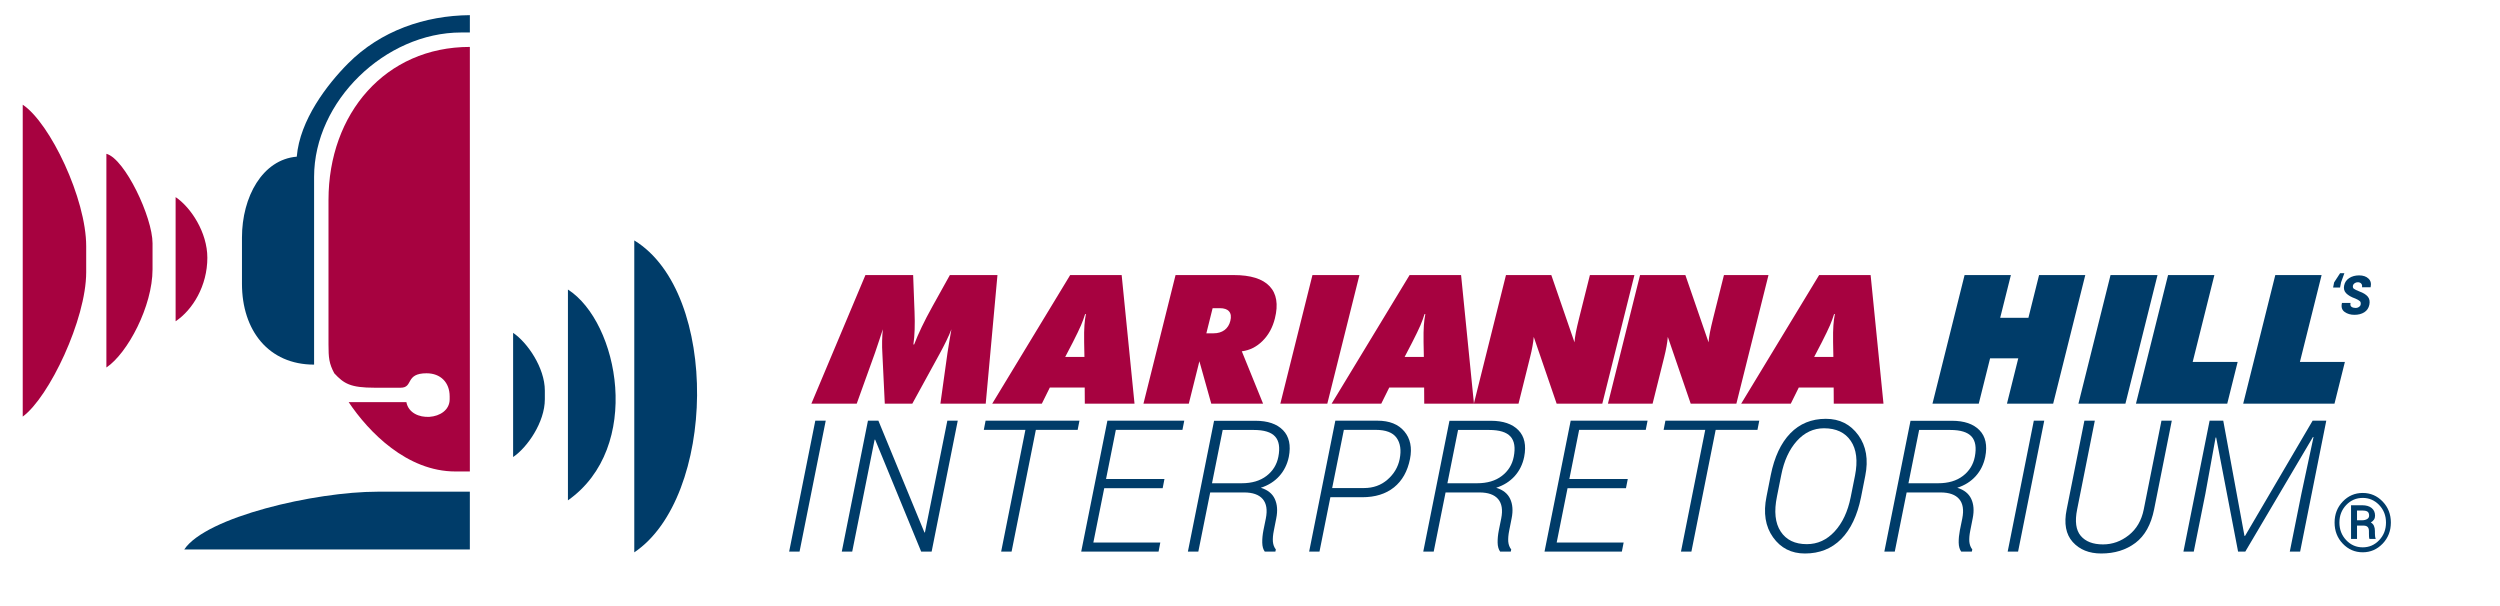
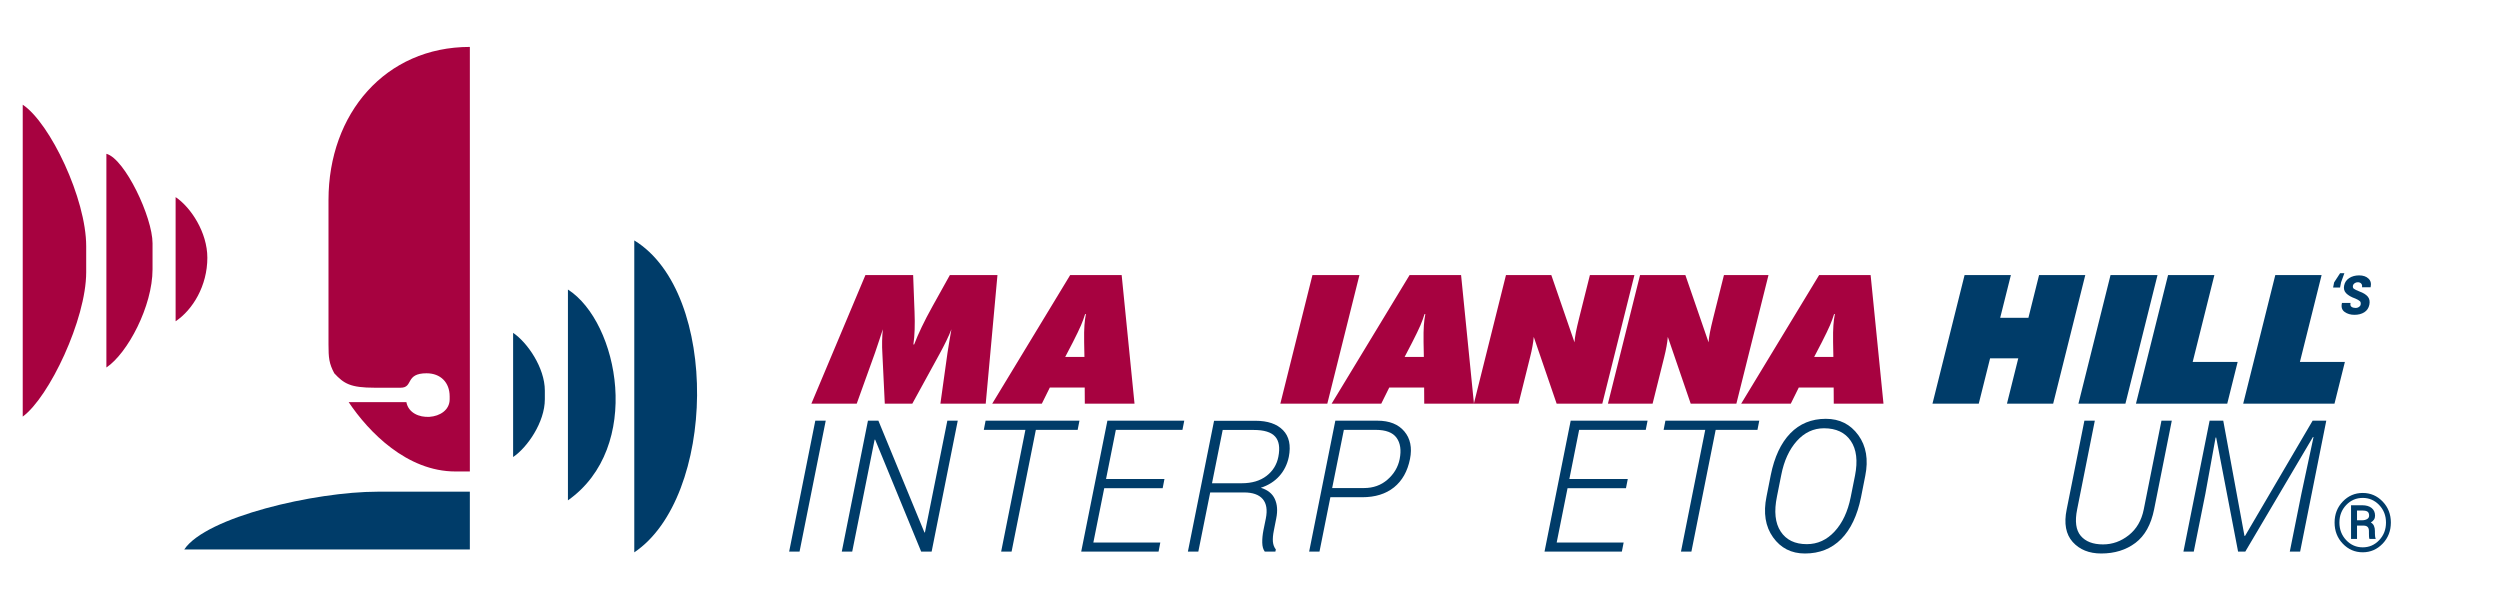
<svg xmlns="http://www.w3.org/2000/svg" version="1.1" x="0px" y="0px" width="330px" height="80px" viewBox="0 0 330 80" enable-background="new 0 0 330 80" xml:space="preserve">
  <g id="bg">
    <path fill-rule="evenodd" clip-rule="evenodd" fill="#A70240" d="M23.181,42.409c2.256-1.511,4.189-4.679,4.189-8.385   c0-3.342-2.168-6.651-4.189-8.007V42.409L23.181,42.409z M14.043,48.51c2.814-1.887,6.092-8.107,6.092-12.963v-3.431   c0-3.458-3.664-11.168-6.092-11.815V48.51L14.043,48.51z M3,54.991c3.478-2.548,8.378-12.832,8.378-19.063v-3.429   c0-6.253-4.747-16.247-8.378-18.679V54.991z" />
-     <path fill-rule="evenodd" clip-rule="evenodd" fill="#003C69" d="M62.021,2c-5.926,0.052-11.782,2.053-16.086,6.387   c-2.749,2.766-6.357,7.449-6.762,12.293c-4.521,0.377-7.233,5.295-7.233,10.676v6.1c0,6.16,3.511,10.674,9.52,10.674V23.35   c0-9.998,9.392-19.062,19.419-19.062h1.143V2z" />
    <path fill-rule="evenodd" clip-rule="evenodd" fill="#003C69" d="M74.967,66.047c9.927-6.998,6.713-23.522,0-27.83V66.047z" />
    <path fill-rule="evenodd" clip-rule="evenodd" fill="#003C69" d="M67.731,60.328c1.853-1.241,4.188-4.582,4.188-7.625V51.56   c0-3.042-2.336-6.382-4.188-7.624V60.328z" />
    <path fill-rule="evenodd" clip-rule="evenodd" fill="#A70240" d="M43.362,26.399V45.46c0,1.778,0.072,2.515,0.762,3.813   c1.273,1.367,2.118,1.906,5.331,1.906h3.428c1.721,0,0.541-1.906,3.427-1.906c1.841,0,3.046,1.205,3.046,3.049v0.381   c0,2.862-5.194,3.197-5.712,0.382h-7.617c2.64,3.944,7.692,9.149,14.09,9.149h1.904V6.193   C50.875,6.193,43.362,14.986,43.362,26.399z" />
    <path fill-rule="evenodd" clip-rule="evenodd" fill="#003C69" d="M83.725,72.909c10.76-7.215,11.342-34.248,0-41.173V72.909z" />
    <path fill-rule="evenodd" clip-rule="evenodd" fill="#003C69" d="M49.836,64.904c-8.239,0-22.638,3.326-25.513,7.623h37.697v-7.623   H49.836z" />
    <path fill="#003C69" d="M311.126,68.675h0.671c0.258,0,0.476-0.052,0.656-0.155c0.18-0.105,0.269-0.256,0.269-0.45   c0-0.252-0.066-0.429-0.203-0.528c-0.137-0.103-0.373-0.151-0.713-0.151h-0.68V68.675z M311.126,69.377v1.763h-0.789v-4.447h1.469   c0.526,0,0.942,0.12,1.244,0.361c0.304,0.239,0.457,0.58,0.457,1.02c0,0.196-0.047,0.366-0.144,0.517   c-0.099,0.147-0.236,0.271-0.416,0.373c0.192,0.109,0.331,0.261,0.416,0.452c0.085,0.193,0.126,0.422,0.126,0.684v0.294   c0,0.144,0.01,0.271,0.021,0.384c0.011,0.114,0.033,0.206,0.069,0.282v0.081h-0.812c-0.029-0.072-0.049-0.179-0.057-0.32   c-0.006-0.142-0.011-0.285-0.011-0.434v-0.281c0-0.249-0.058-0.433-0.175-0.549c-0.119-0.121-0.309-0.179-0.572-0.179H311.126z    M308.802,68.979c0,0.919,0.302,1.694,0.898,2.324c0.6,0.631,1.326,0.946,2.181,0.946c0.849,0,1.571-0.315,2.171-0.946   c0.6-0.63,0.899-1.405,0.899-2.324c0-0.918-0.3-1.688-0.899-2.315c-0.6-0.626-1.322-0.939-2.171-0.939   c-0.859,0-1.587,0.313-2.183,0.939C309.101,67.291,308.802,68.062,308.802,68.979z M308.166,68.979   c0-1.099,0.359-2.024,1.082-2.778c0.722-0.754,1.601-1.13,2.633-1.13c1.026,0,1.904,0.376,2.628,1.13   c0.725,0.754,1.086,1.68,1.086,2.778c0,1.101-0.365,2.03-1.088,2.787c-0.729,0.757-1.603,1.137-2.626,1.137   c-1.032,0-1.911-0.38-2.633-1.137C308.525,71.01,308.166,70.08,308.166,68.979z" />
    <polygon fill="#003C69" points="105.54,72.812 104.168,72.812 107.62,55.529 108.997,55.529  " />
    <polygon fill="#003C69" points="122.976,72.812 121.595,72.812 115.52,58.034 115.451,58.034 112.493,72.812 111.115,72.812    114.57,55.529 115.947,55.529 122.025,70.282 122.093,70.282 125.05,55.529 126.424,55.529  " />
    <polygon fill="#003C69" points="142.25,56.742 136.733,56.742 133.53,72.812 132.152,72.812 135.354,56.742 129.863,56.742    130.098,55.529 142.489,55.529  " />
    <polygon fill="#003C69" points="153.472,64.442 145.759,64.442 144.323,71.612 153.161,71.612 152.931,72.812 142.72,72.812    146.177,55.529 156.323,55.529 156.083,56.742 147.291,56.742 145.998,63.23 153.708,63.23  " />
    <path fill="#003C69" d="M159.985,63.789h3.924c1.339,0,2.429-0.324,3.268-0.967c0.84-0.644,1.359-1.482,1.565-2.52   c0.237-1.212,0.094-2.105-0.428-2.681c-0.522-0.58-1.462-0.867-2.826-0.867h-4.092L159.985,63.789z M159.747,65.002l-1.568,7.81   h-1.377l3.455-17.269h5.471c1.615,0,2.822,0.413,3.631,1.239c0.807,0.827,1.062,2.004,0.763,3.532   c-0.205,0.99-0.63,1.836-1.261,2.539c-0.633,0.701-1.441,1.212-2.436,1.533c0.902,0.273,1.52,0.765,1.847,1.47   c0.329,0.705,0.395,1.556,0.196,2.552l-0.319,1.624c-0.117,0.57-0.158,1.062-0.126,1.468c0.037,0.408,0.166,0.748,0.389,1.028   l-0.061,0.283h-1.402c-0.21-0.283-0.324-0.682-0.331-1.192c-0.009-0.509,0.044-1.048,0.153-1.612l0.32-1.573   c0.224-1.127,0.086-1.979-0.414-2.562c-0.498-0.578-1.318-0.869-2.458-0.869H159.747z" />
    <path fill="#003C69" d="M175.845,64.422h4.202c1.218,0,2.251-0.368,3.101-1.11c0.853-0.741,1.392-1.645,1.609-2.714   c0.23-1.178,0.094-2.113-0.41-2.811c-0.503-0.697-1.422-1.045-2.759-1.045h-4.198L175.845,64.422z M175.61,65.633l-1.438,7.179   h-1.365l3.457-17.282h5.562c1.573,0,2.757,0.471,3.548,1.415c0.791,0.938,1.043,2.151,0.747,3.634   c-0.324,1.629-1.029,2.88-2.109,3.75c-1.088,0.872-2.484,1.305-4.201,1.305H175.61z" />
-     <path fill="#003C69" d="M191.057,63.789h3.924c1.338,0,2.427-0.324,3.265-0.967c0.84-0.644,1.363-1.482,1.566-2.52   c0.237-1.212,0.096-2.105-0.429-2.681c-0.522-0.58-1.461-0.867-2.823-0.867h-4.095L191.057,63.789z M190.816,65.002l-1.567,7.81   h-1.379l3.459-17.269h5.471c1.611,0,2.823,0.413,3.629,1.239c0.808,0.827,1.061,2.004,0.761,3.532   c-0.204,0.99-0.624,1.836-1.255,2.539c-0.636,0.701-1.446,1.212-2.438,1.533c0.904,0.273,1.519,0.765,1.846,1.47   c0.328,0.705,0.395,1.556,0.195,2.552l-0.321,1.624c-0.116,0.57-0.155,1.062-0.126,1.468c0.037,0.408,0.169,0.748,0.392,1.028   l-0.062,0.283h-1.4c-0.21-0.283-0.326-0.682-0.334-1.192c-0.007-0.509,0.046-1.048,0.157-1.612l0.318-1.573   c0.223-1.127,0.084-1.979-0.414-2.562c-0.499-0.578-1.316-0.869-2.458-0.869H190.816z" />
    <polygon fill="#003C69" points="214.628,64.442 206.916,64.442 205.483,71.612 214.322,71.612 214.085,72.812 203.876,72.812    207.332,55.529 217.479,55.529 217.239,56.742 208.446,56.742 207.155,63.23 214.867,63.23  " />
    <polygon fill="#003C69" points="231.984,56.742 226.469,56.742 223.265,72.812 221.888,72.812 225.092,56.742 219.599,56.742    219.834,55.529 232.224,55.529  " />
    <path fill="#003C69" d="M244.858,62.797c0.387-1.955,0.203-3.488-0.553-4.597c-0.754-1.114-1.938-1.668-3.54-1.668   c-1.385,0-2.581,0.562-3.589,1.684c-1.002,1.123-1.687,2.612-2.05,4.474l-0.567,2.847c-0.406,1.973-0.241,3.513,0.491,4.622   c0.731,1.115,1.882,1.669,3.444,1.669c1.427,0,2.653-0.561,3.682-1.682c1.028-1.117,1.73-2.616,2.111-4.5L244.858,62.797z    M245.653,65.646c-0.489,2.405-1.365,4.241-2.619,5.514c-1.262,1.267-2.859,1.902-4.784,1.902c-1.791,0-3.192-0.713-4.21-2.142   c-1.017-1.427-1.301-3.221-0.858-5.384l0.558-2.822c0.482-2.399,1.344-4.235,2.581-5.515c1.237-1.274,2.804-1.915,4.69-1.915   c1.816,0,3.24,0.716,4.287,2.155c1.043,1.434,1.348,3.228,0.914,5.38L245.653,65.646z" />
-     <path fill="#003C69" d="M251.915,63.789h3.926c1.338,0,2.428-0.324,3.266-0.967c0.84-0.644,1.36-1.482,1.568-2.52   c0.234-1.212,0.091-2.105-0.43-2.681c-0.524-0.58-1.462-0.867-2.824-0.867h-4.095L251.915,63.789z M251.677,65.002l-1.567,7.81   h-1.377l3.455-17.269h5.474c1.611,0,2.822,0.413,3.627,1.239c0.809,0.827,1.064,2.004,0.762,3.532   c-0.205,0.99-0.625,1.836-1.259,2.539c-0.633,0.701-1.44,1.212-2.433,1.533c0.902,0.273,1.518,0.765,1.847,1.47   c0.327,0.705,0.394,1.556,0.193,2.552l-0.321,1.624c-0.115,0.57-0.156,1.062-0.125,1.468c0.037,0.408,0.168,0.748,0.391,1.028   l-0.062,0.283h-1.4c-0.211-0.283-0.325-0.682-0.335-1.192c-0.006-0.509,0.047-1.048,0.155-1.612l0.32-1.573   c0.224-1.127,0.085-1.979-0.413-2.562c-0.499-0.578-1.317-0.869-2.458-0.869H251.677z" />
-     <polygon fill="#003C69" points="266.387,72.812 265.013,72.812 268.464,55.529 269.841,55.529  " />
    <path fill="#003C69" d="M286.677,55.529l-2.336,11.716c-0.406,2.01-1.225,3.482-2.463,4.416c-1.241,0.935-2.743,1.4-4.518,1.4   c-1.597,0-2.852-0.506-3.763-1.519c-0.907-1.012-1.175-2.447-0.795-4.298l2.338-11.716h1.376l-2.334,11.716   c-0.317,1.576-0.161,2.739,0.48,3.492c0.635,0.749,1.615,1.126,2.936,1.126c1.239,0,2.375-0.405,3.398-1.216   c1.026-0.814,1.686-1.943,1.979-3.402l2.338-11.716H286.677z" />
    <polygon fill="#003C69" points="293.469,55.529 296.27,70.734 296.343,70.745 305.267,55.529 307.069,55.529 303.617,72.812    302.252,72.812 303.784,65.181 305.383,57.702 305.314,57.678 296.378,72.812 295.427,72.812 292.533,57.75 292.46,57.75    291.109,65.181 289.577,72.812 288.212,72.812 291.669,55.529  " />
    <g>
      <path fill="#A70240" d="M124.133,53.286l0.938-6.725c0.082-0.521,0.163-1.035,0.249-1.55c0.081-0.516,0.17-1.031,0.267-1.548    c-0.188,0.488-0.415,1.003-0.68,1.548c-0.264,0.544-0.566,1.125-0.906,1.746l-3.577,6.528h-3.632l-0.314-6.528    c-0.039-0.621-0.053-1.202-0.039-1.746c0.013-0.545,0.043-1.06,0.098-1.548c-0.171,0.524-0.34,1.042-0.513,1.553    c-0.17,0.51-0.342,1.023-0.519,1.545l-2.419,6.725h-5.985l7.135-16.978h6.299l0.158,4.199c0.002,0.13,0.016,0.329,0.025,0.589    c0.071,1.77,0.021,3.228-0.15,4.371h0.101c0.274-0.716,0.606-1.486,0.996-2.296c0.386-0.812,0.861-1.722,1.423-2.736l2.295-4.127    h6.282l-1.549,16.978H124.133z" />
      <path fill="#A70240" d="M130.972,53.286l10.292-16.978h6.796l1.697,16.978h-6.561l-0.014-2.134h-4.603l-1.057,2.134H130.972z     M140.608,47.114h2.538l-0.038-1.925c-0.018-0.972,0-1.726,0.038-2.253c0.036-0.521,0.105-1.017,0.194-1.479h-0.102    c-0.141,0.462-0.32,0.957-0.543,1.479c-0.228,0.527-0.588,1.281-1.084,2.253L140.608,47.114z" />
-       <path fill="#A70240" d="M150.935,53.286l4.238-16.978h7.681c2.224,0,3.802,0.49,4.731,1.472c0.934,0.982,1.164,2.398,0.704,4.244    c-0.301,1.207-0.845,2.2-1.632,2.979c-0.788,0.784-1.697,1.239-2.736,1.369l2.807,6.913h-6.84l-1.568-5.602l-1.398,5.602H150.935z     M160.066,40.68l-0.827,3.317h0.95c0.582,0,1.059-0.145,1.442-0.425c0.382-0.282,0.643-0.686,0.773-1.213    c0.137-0.542,0.082-0.957-0.158-1.245c-0.24-0.289-0.649-0.435-1.229-0.435H160.066z" />
      <polygon fill="#A70240" points="169.004,53.286 173.243,36.309 179.446,36.309 175.204,53.286   " />
      <path fill="#A70240" d="M175.774,53.286l10.292-16.978h6.797l1.698,16.978h-6.562l-0.013-2.134h-4.604l-1.057,2.134H175.774z     M185.411,47.114h2.538l-0.039-1.925c-0.013-0.972,0-1.726,0.041-2.253c0.035-0.521,0.103-1.017,0.194-1.479h-0.104    c-0.139,0.462-0.321,0.957-0.541,1.479c-0.229,0.527-0.59,1.281-1.088,2.253L185.411,47.114z" />
      <path fill="#A70240" d="M194.549,53.286l4.24-16.978h5.984l3.06,8.881c0.025-0.391,0.088-0.83,0.181-1.311    c0.091-0.478,0.236-1.104,0.429-1.879l1.425-5.691h5.876l-4.241,16.978h-6.026l-3.021-8.816c-0.03,0.38-0.089,0.786-0.168,1.228    c-0.075,0.437-0.182,0.922-0.319,1.464l-1.525,6.125H194.549z" />
      <path fill="#A70240" d="M212.245,53.286l4.242-16.978h5.982l3.062,8.881c0.023-0.391,0.088-0.83,0.18-1.311    c0.091-0.478,0.236-1.104,0.428-1.879l1.423-5.691h5.879l-4.24,16.978h-6.027l-3.021-8.816c-0.031,0.38-0.088,0.786-0.166,1.228    c-0.076,0.437-0.183,0.922-0.317,1.464l-1.528,6.125H212.245z" />
      <path fill="#A70240" d="M229.834,53.286l10.29-16.978h6.798l1.698,16.978h-6.563l-0.013-2.134h-4.604l-1.057,2.134H229.834z     M239.47,47.114h2.535l-0.037-1.925c-0.014-0.972,0-1.726,0.041-2.253c0.035-0.521,0.104-1.017,0.195-1.479h-0.102    c-0.141,0.462-0.324,0.957-0.543,1.479c-0.229,0.527-0.592,1.281-1.086,2.253L239.47,47.114z" />
    </g>
    <polygon fill="#003C69" points="255.086,53.286 259.325,36.309 265.437,36.309 264.024,41.953 267.749,41.953 269.157,36.309    275.257,36.309 271.017,53.286 264.918,53.286 266.411,47.3 262.692,47.3 261.196,53.286  " />
    <polygon fill="#003C69" points="274.353,53.286 278.59,36.309 284.792,36.309 280.554,53.286  " />
    <polygon fill="#003C69" points="281.946,53.286 286.185,36.309 292.299,36.309 289.435,47.775 295.37,47.775 293.995,53.286  " />
    <polygon fill="#003C69" points="296.101,53.286 300.339,36.309 306.452,36.309 303.588,47.775 309.525,47.775 308.152,53.286  " />
    <polygon fill="#003C69" points="308.104,37.275 308.894,36.062 309.459,36.062 309.026,37.254 308.887,37.952 307.971,37.952  " />
    <path fill="#003C69" d="M311.603,40.221c0.037-0.211,0.008-0.364-0.089-0.459c-0.098-0.097-0.292-0.21-0.587-0.344   c-0.553-0.196-0.963-0.43-1.229-0.703c-0.266-0.269-0.354-0.61-0.273-1.023c0.086-0.426,0.312-0.756,0.673-0.989   c0.362-0.233,0.796-0.353,1.304-0.353c0.523,0,0.938,0.14,1.233,0.419c0.3,0.278,0.392,0.653,0.288,1.132l-0.012,0.02h-1.128   c0.04-0.202,0.006-0.364-0.101-0.484c-0.105-0.121-0.261-0.182-0.462-0.182c-0.146,0-0.28,0.043-0.406,0.128   c-0.124,0.084-0.199,0.186-0.223,0.302c-0.038,0.193-0.002,0.333,0.108,0.423c0.111,0.089,0.359,0.21,0.741,0.364   c0.503,0.179,0.87,0.404,1.101,0.675c0.23,0.272,0.303,0.63,0.215,1.069c-0.09,0.444-0.312,0.777-0.667,1.003   c-0.356,0.225-0.789,0.338-1.302,0.338c-0.512,0-0.941-0.127-1.298-0.383c-0.355-0.253-0.474-0.641-0.355-1.168l0.006-0.02h1.131   c-0.055,0.255-0.006,0.429,0.139,0.523c0.149,0.097,0.333,0.143,0.558,0.143c0.139,0,0.271-0.042,0.4-0.122   C311.499,40.446,311.574,40.345,311.603,40.221" />
  </g>
  <g id="images">
</g>
  <g id="vectors">
</g>
  <g id="text">
</g>
</svg>